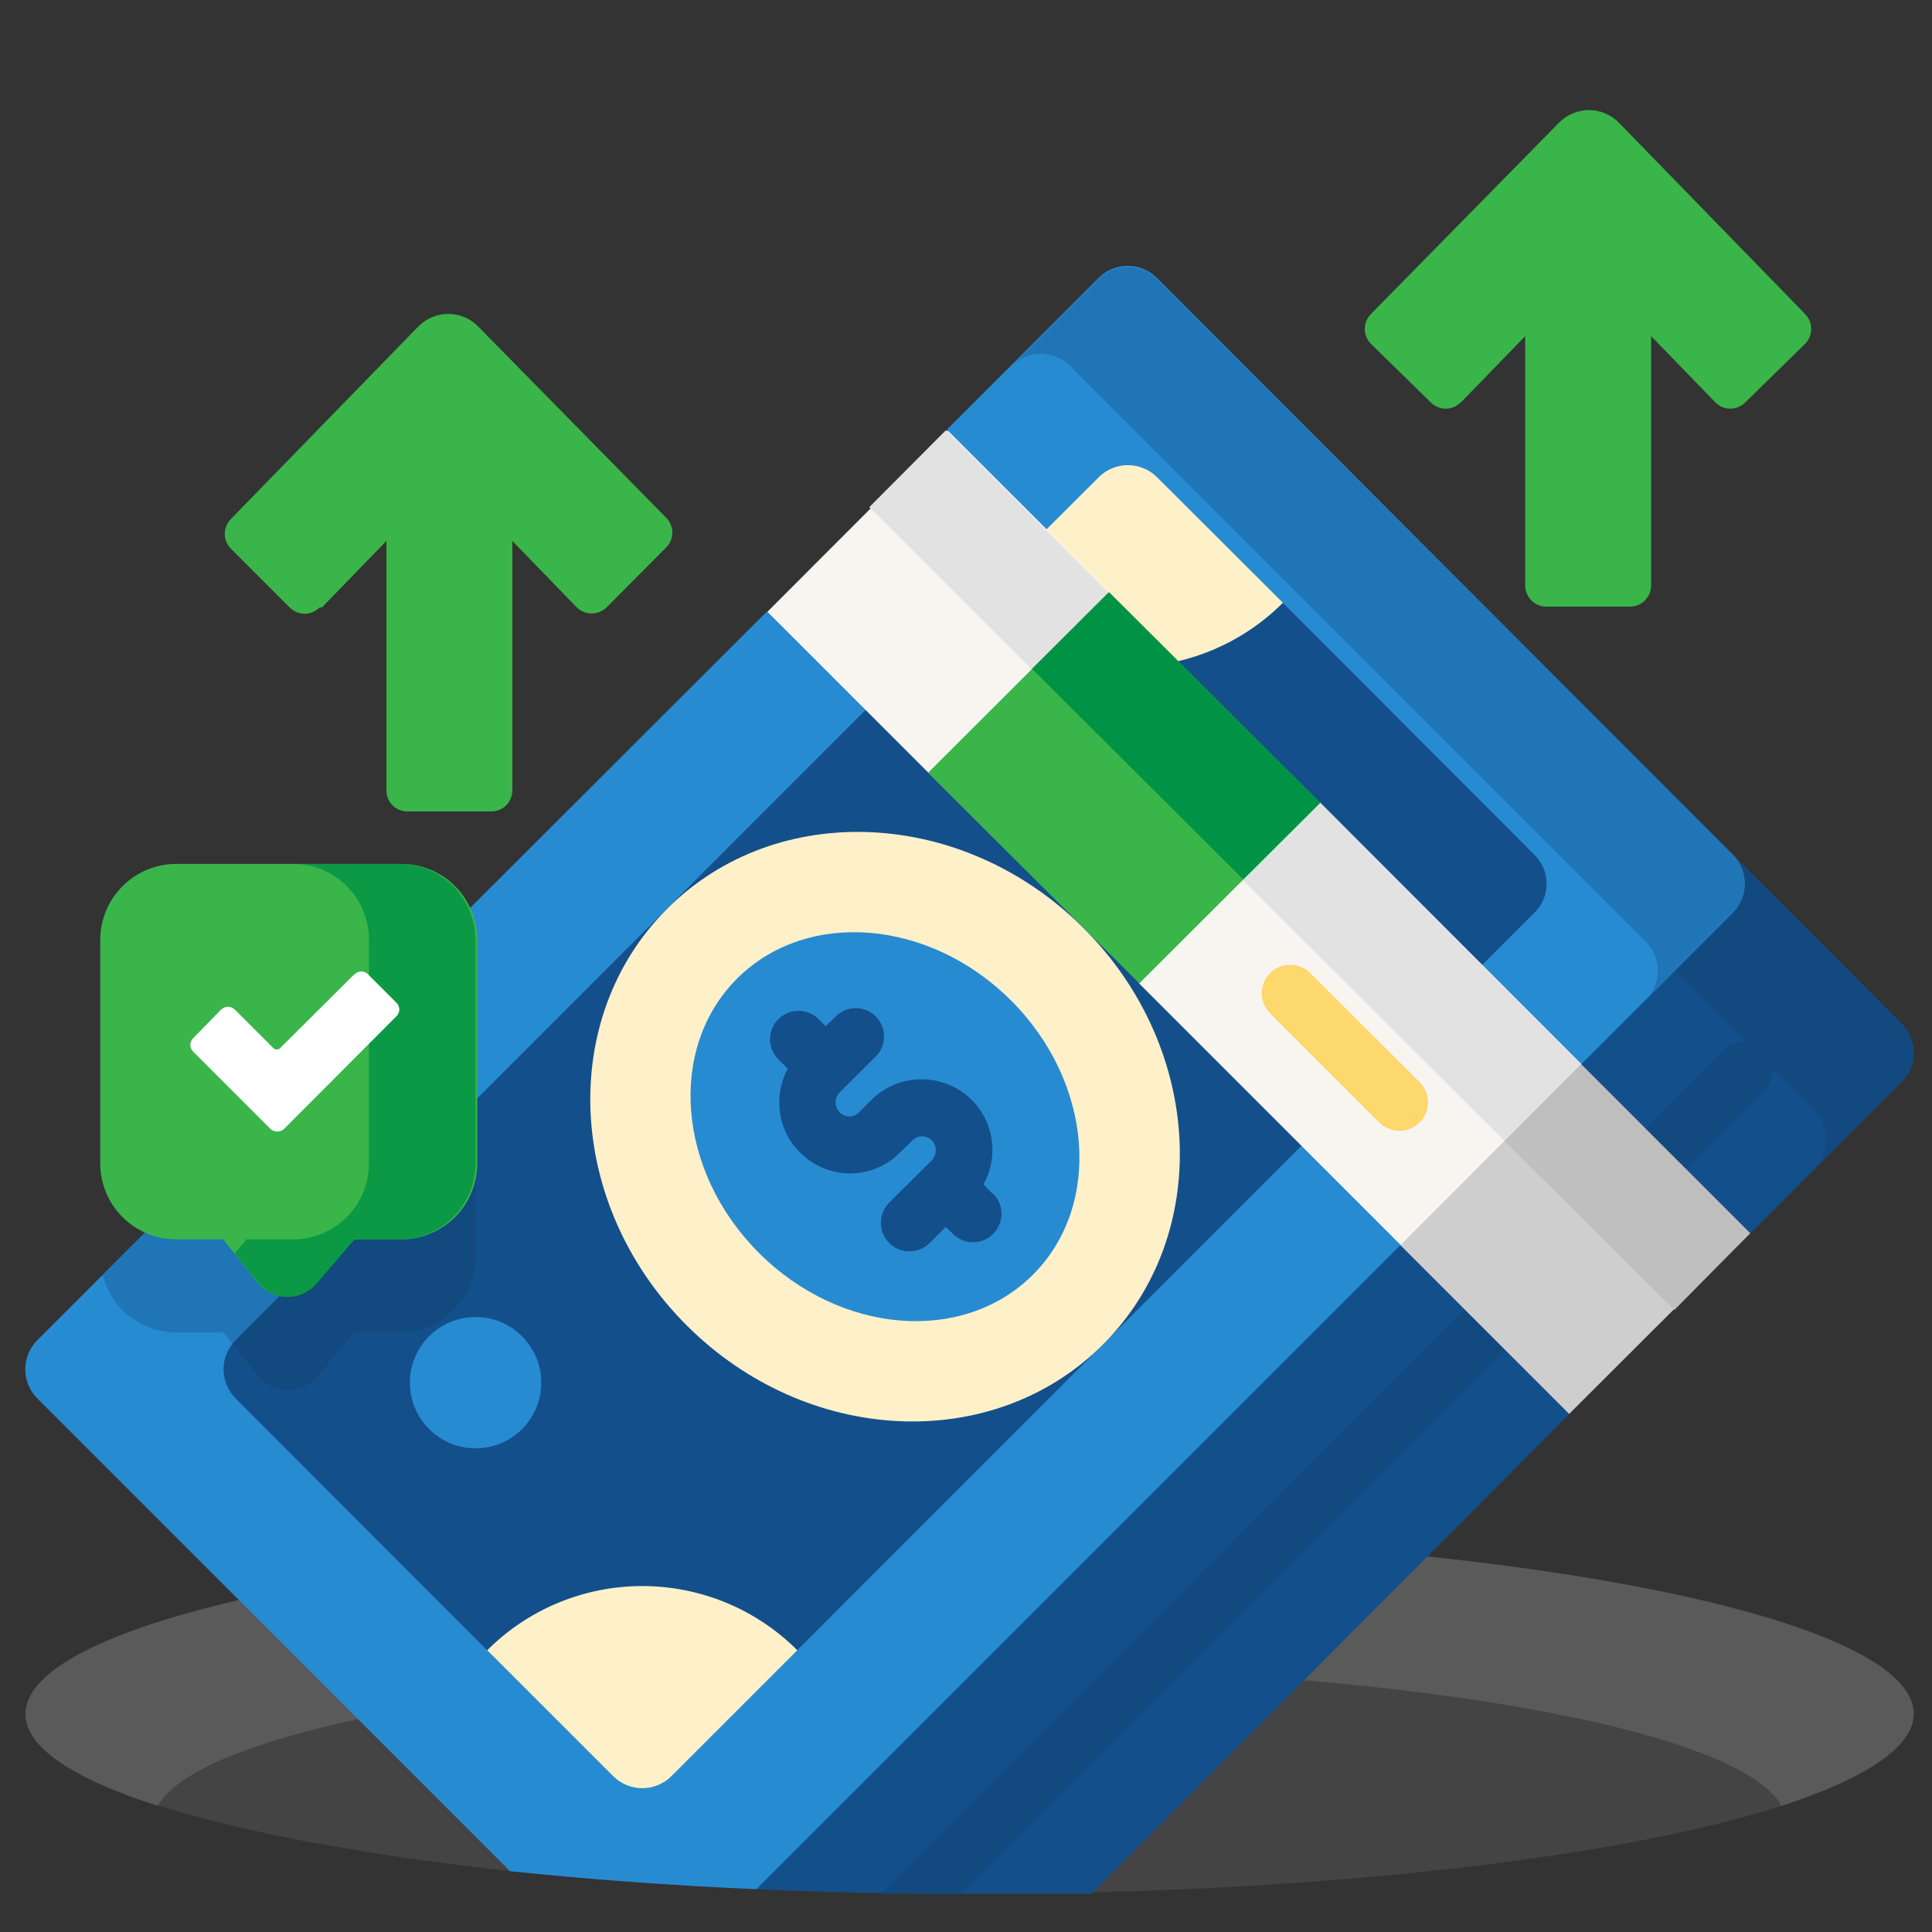
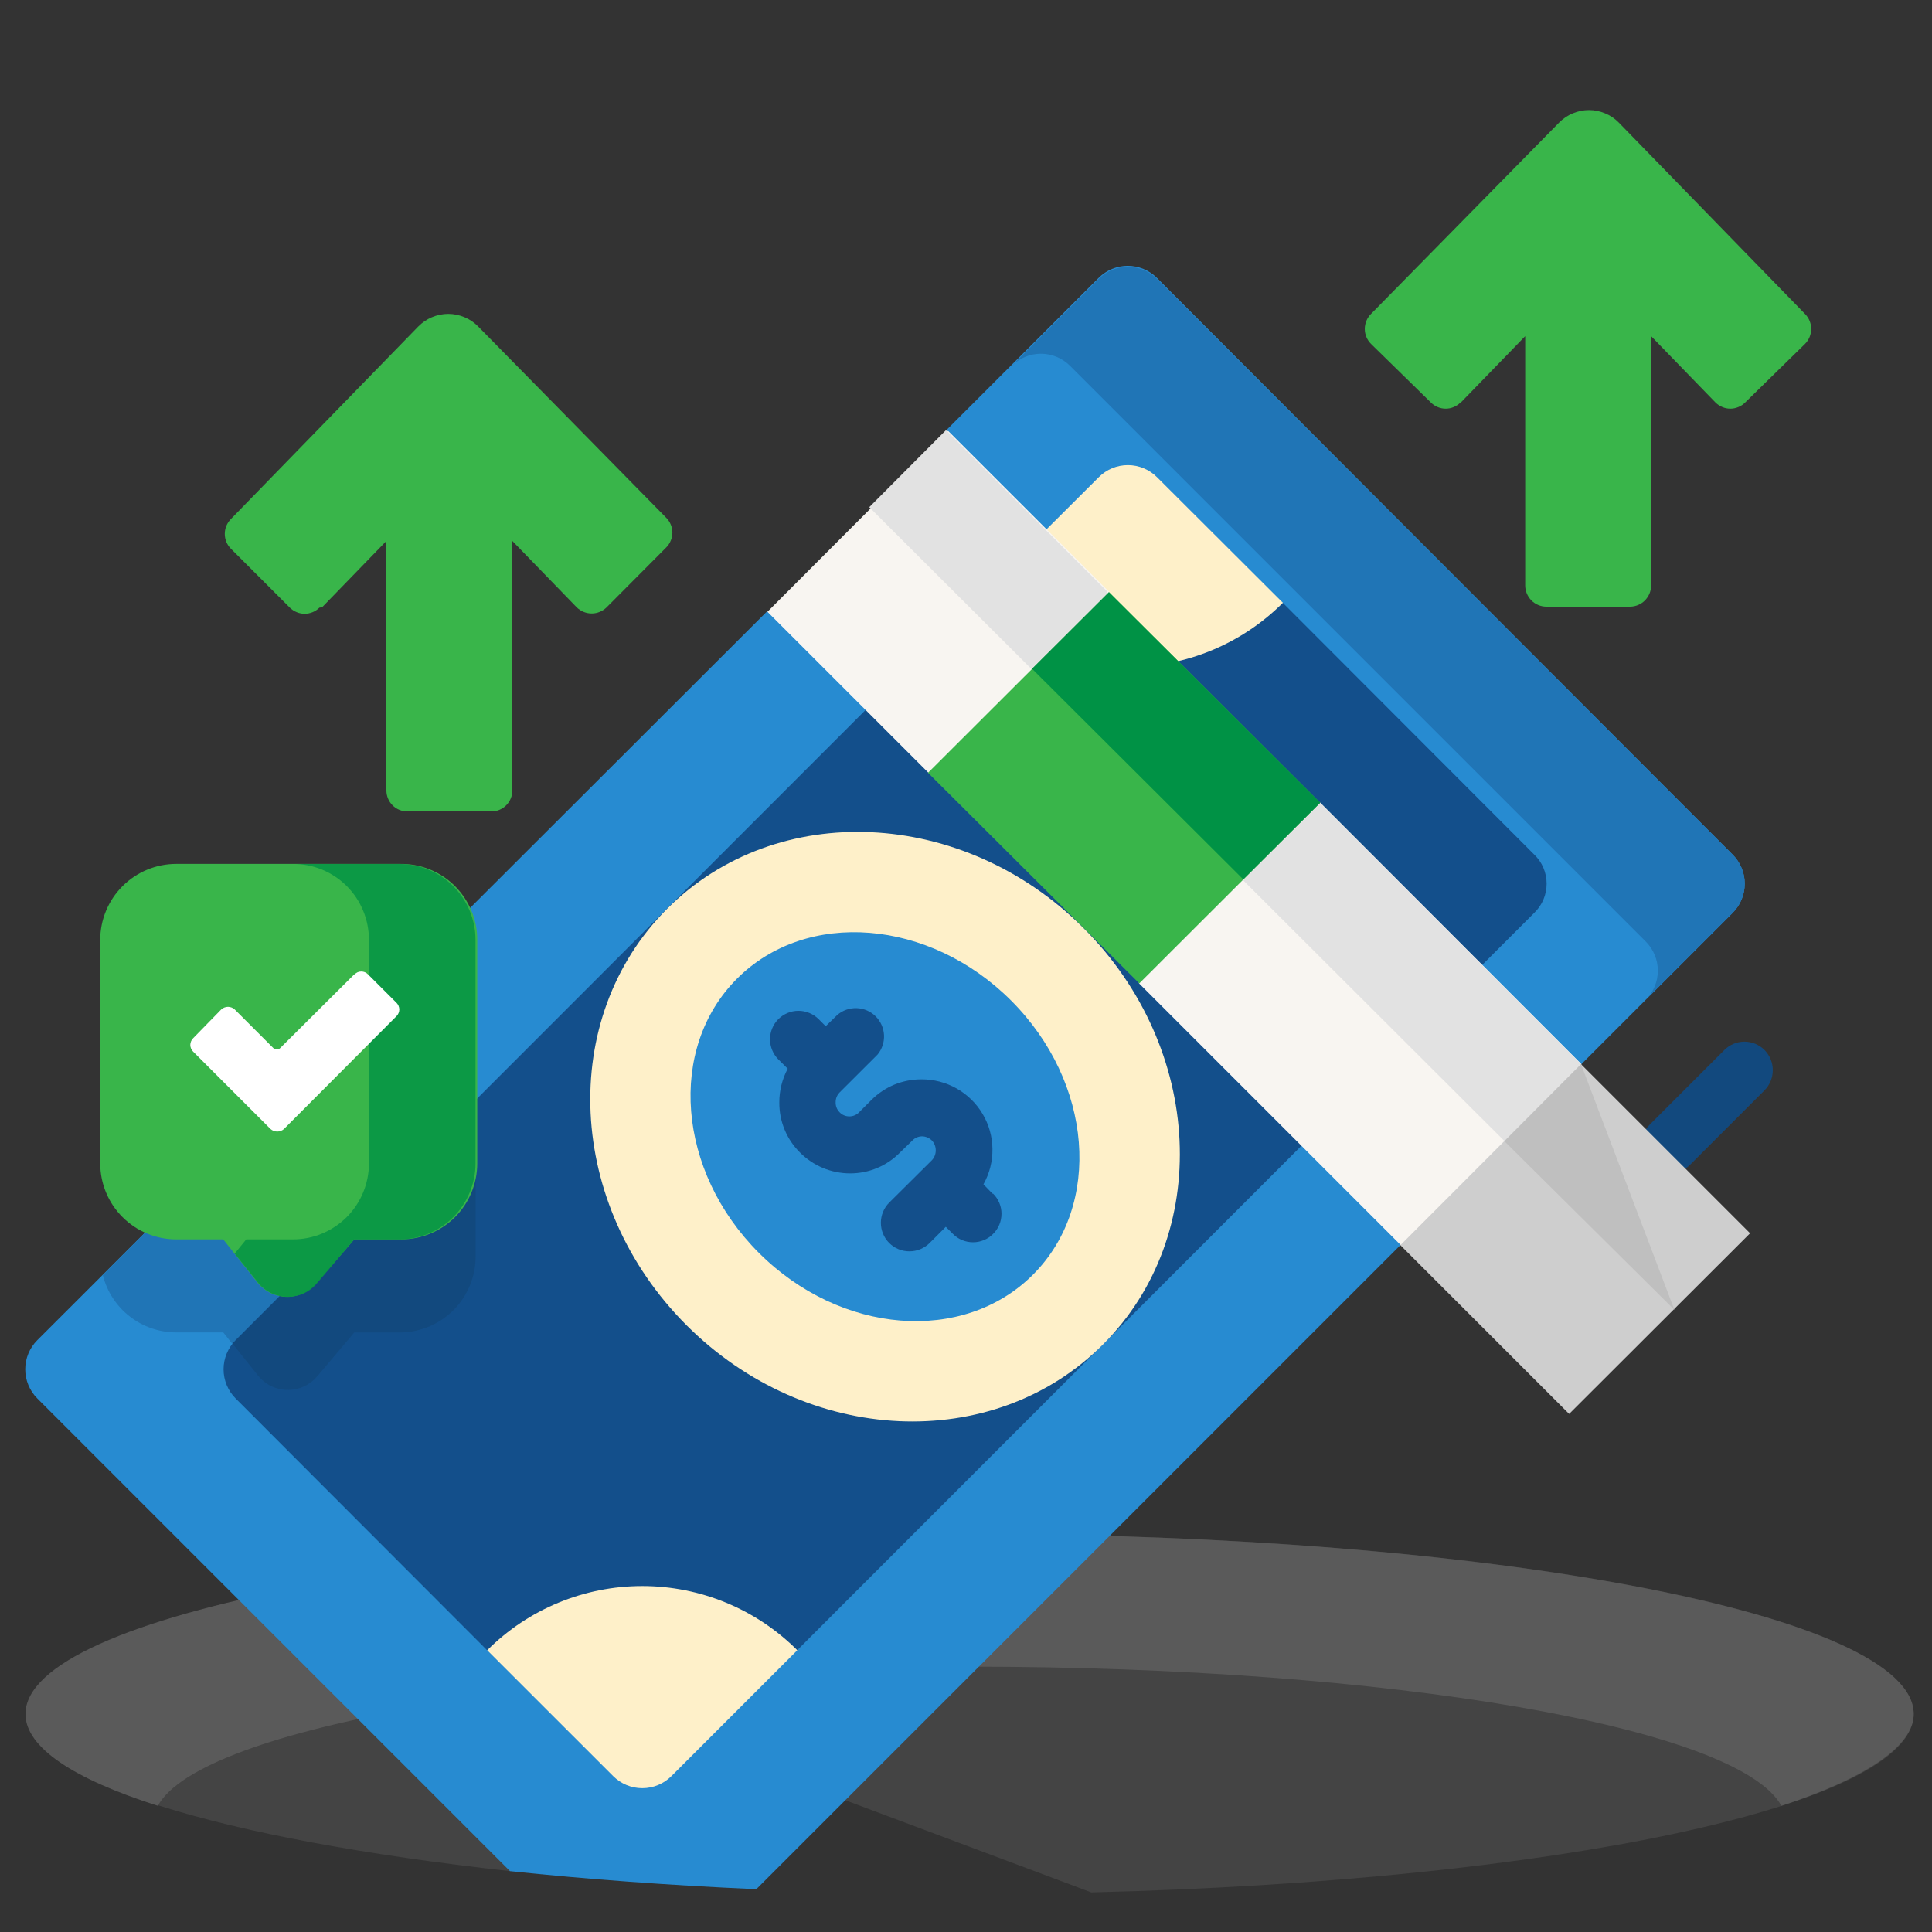
<svg xmlns="http://www.w3.org/2000/svg" width="32" height="32" viewBox="0 0 32 32" fill="none">
  <rect x="0" y="0" width="32" height="32" fill="#333333" stroke="none" />
  <path d="M31.697 28.39C31.697 29.904 25.761 31.157 18.076 31.344L13.463 29.616L8.449 30.992C3.649 30.459 0.449 29.509 0.449 28.39C0.449 26.741 7.452 25.408 16.087 25.408C24.721 25.408 31.697 26.741 31.697 28.39Z" fill="#444444" />
  <path d="M31.697 28.39C31.697 28.923 30.896 29.456 29.505 29.91C28.8 28.613 23.046 27.605 16.059 27.605C9.073 27.605 3.323 28.613 2.614 29.91C1.222 29.467 0.422 28.944 0.422 28.39C0.422 26.741 7.425 25.408 16.059 25.408C24.694 25.408 31.697 26.741 31.697 28.39Z" fill="#5A5A5A" />
-   <path d="M8.449 30.992C10.978 31.249 13.518 31.373 16.06 31.366C16.743 31.366 17.415 31.366 18.076 31.366L25.996 23.419L26.631 21.099L28.993 20.427L31.495 17.92C31.559 17.858 31.611 17.782 31.646 17.7C31.681 17.617 31.699 17.527 31.699 17.438C31.699 17.347 31.681 17.258 31.646 17.175C31.611 17.092 31.559 17.017 31.495 16.955L28.7 14.155L19.831 20.187L8.449 30.992Z" fill="#134F8B" />
-   <path d="M24.928 22.358L15.92 31.366C15.472 31.366 15.03 31.366 14.598 31.366L24.262 21.686C24.353 21.608 24.47 21.568 24.589 21.573C24.709 21.578 24.822 21.628 24.906 21.713C24.991 21.798 25.04 21.911 25.044 22.031C25.048 22.15 25.007 22.267 24.928 22.358Z" fill="#12497E" />
  <path d="M27.653 19.434C27.529 19.433 27.41 19.384 27.323 19.296C27.279 19.252 27.244 19.2 27.22 19.143C27.196 19.086 27.184 19.024 27.184 18.962C27.184 18.901 27.196 18.839 27.22 18.782C27.244 18.725 27.279 18.673 27.323 18.629L28.56 17.392C28.604 17.348 28.655 17.313 28.713 17.289C28.77 17.265 28.831 17.253 28.893 17.253C28.955 17.253 29.017 17.265 29.074 17.289C29.131 17.313 29.183 17.348 29.227 17.392C29.314 17.481 29.363 17.6 29.363 17.725C29.363 17.85 29.314 17.97 29.227 18.058L27.989 19.296C27.945 19.34 27.893 19.375 27.835 19.399C27.777 19.422 27.716 19.435 27.653 19.434Z" fill="#12497E" />
-   <path d="M21.961 7.419L31.497 16.955C31.625 17.083 31.697 17.256 31.697 17.437C31.697 17.618 31.625 17.792 31.497 17.92L30.052 19.36C30.18 19.232 30.252 19.058 30.252 18.877C30.252 18.696 30.18 18.523 30.052 18.395L20.516 8.859C20.388 8.731 20.215 8.659 20.033 8.659C19.852 8.659 19.679 8.731 19.551 8.859L20.996 7.419C21.124 7.291 21.298 7.219 21.479 7.219C21.66 7.219 21.833 7.291 21.961 7.419Z" fill="#12497E" />
  <path d="M28.698 15.12L12.527 31.291C11.082 31.227 9.711 31.125 8.447 30.992L0.618 23.163C0.49 23.035 0.418 22.861 0.418 22.68C0.418 22.499 0.49 22.325 0.618 22.197L12.698 10.133L14.996 9.6L15.69 7.109L18.197 4.603C18.325 4.475 18.498 4.403 18.679 4.403C18.86 4.403 19.034 4.475 19.162 4.603L28.698 14.155C28.826 14.283 28.898 14.456 28.898 14.637C28.898 14.818 28.826 14.992 28.698 15.12Z" fill="#278BD1" />
  <path d="M2.919 22.069H3.698L4.268 22.789C4.328 22.862 4.403 22.92 4.488 22.96C4.573 23 4.665 23.021 4.759 23.021C4.853 23.021 4.946 23 5.031 22.96C5.115 22.92 5.19 22.862 5.25 22.789L5.868 22.069H6.647C6.978 22.062 7.293 21.925 7.524 21.687C7.754 21.45 7.882 21.131 7.879 20.8V17.109C7.88 16.829 7.787 16.558 7.616 16.337C7.445 16.116 7.206 15.958 6.935 15.888L1.703 21.12C1.771 21.391 1.927 21.632 2.148 21.804C2.368 21.976 2.64 22.069 2.919 22.069Z" fill="#2075B6" />
  <path d="M19.163 4.619L28.699 14.155C28.827 14.283 28.899 14.457 28.899 14.637C28.899 14.819 28.827 14.992 28.699 15.12L27.259 16.56C27.387 16.432 27.459 16.259 27.459 16.078C27.459 15.896 27.387 15.723 27.259 15.595L17.723 6.059C17.595 5.931 17.422 5.859 17.241 5.859C17.059 5.859 16.886 5.931 16.758 6.059L18.198 4.619C18.326 4.491 18.5 4.419 18.68 4.419C18.861 4.419 19.035 4.491 19.163 4.619Z" fill="#2075B6" />
  <path d="M25.412 15.12L13.204 27.333H8.068L3.903 23.163C3.775 23.035 3.703 22.861 3.703 22.68C3.703 22.499 3.775 22.325 3.903 22.197L16.111 9.984H21.247L25.412 14.155C25.477 14.217 25.529 14.292 25.564 14.375C25.599 14.458 25.617 14.547 25.617 14.637C25.617 14.727 25.599 14.816 25.564 14.899C25.529 14.982 25.477 15.057 25.412 15.12Z" fill="#134F8B" />
  <path d="M3.905 22.198L3.852 22.256L4.278 22.79C4.338 22.862 4.413 22.921 4.497 22.961C4.582 23.001 4.675 23.022 4.769 23.022C4.863 23.022 4.955 23.001 5.04 22.961C5.125 22.921 5.2 22.862 5.26 22.79L5.868 22.07H6.646C6.977 22.062 7.292 21.925 7.523 21.688C7.753 21.45 7.881 21.131 7.878 20.8V18.224L3.905 22.198Z" fill="#12497E" />
  <path d="M18.268 22.27C20.085 20.454 19.941 17.366 17.948 15.373C15.955 13.38 12.866 13.236 11.05 15.052C9.234 16.869 9.378 19.957 11.371 21.95C13.364 23.943 16.452 24.087 18.268 22.27Z" fill="#FEF0C9" />
  <path d="M8.07 27.333C8.751 26.652 9.675 26.27 10.638 26.27C11.601 26.27 12.525 26.652 13.206 27.333L11.121 29.418C10.993 29.546 10.819 29.618 10.638 29.618C10.457 29.618 10.284 29.546 10.156 29.418L8.07 27.333Z" fill="#FEF0C9" />
  <path d="M21.249 9.984C20.568 10.665 19.644 11.048 18.681 11.048C17.718 11.048 16.794 10.665 16.113 9.984L18.199 7.904C18.327 7.776 18.5 7.704 18.681 7.704C18.862 7.704 19.036 7.776 19.164 7.904L21.249 9.984Z" fill="#FEF0C9" />
  <path d="M17.109 21.113C18.263 19.959 18.101 17.926 16.747 16.572C15.393 15.218 13.36 15.056 12.207 16.21C11.053 17.364 11.215 19.397 12.569 20.751C13.922 22.104 15.955 22.267 17.109 21.113Z" fill="#278BD1" />
  <path d="M16.439 19.771L16.289 19.616C16.389 19.438 16.441 19.236 16.438 19.031C16.436 18.827 16.38 18.626 16.275 18.45C16.171 18.274 16.022 18.129 15.844 18.028C15.666 17.928 15.465 17.876 15.26 17.877C15.107 17.877 14.954 17.907 14.812 17.965C14.671 18.024 14.542 18.11 14.433 18.219L14.231 18.421C14.21 18.444 14.184 18.461 14.156 18.473C14.129 18.485 14.098 18.491 14.068 18.491C14.037 18.491 14.007 18.485 13.979 18.473C13.951 18.461 13.926 18.444 13.905 18.421C13.884 18.4 13.867 18.374 13.856 18.345C13.845 18.317 13.84 18.287 13.841 18.256C13.841 18.227 13.846 18.197 13.857 18.17C13.868 18.142 13.885 18.117 13.905 18.096L14.001 18L14.535 17.467C14.61 17.376 14.648 17.261 14.642 17.143C14.636 17.026 14.586 16.915 14.503 16.833C14.419 16.75 14.307 16.702 14.19 16.698C14.072 16.694 13.957 16.734 13.868 16.811L13.676 16.997L13.559 16.88C13.515 16.836 13.463 16.802 13.406 16.778C13.348 16.754 13.287 16.742 13.225 16.742C13.163 16.742 13.102 16.754 13.045 16.778C12.988 16.802 12.936 16.836 12.892 16.88C12.848 16.924 12.813 16.976 12.79 17.033C12.766 17.09 12.754 17.151 12.754 17.213C12.754 17.275 12.766 17.337 12.79 17.394C12.813 17.451 12.848 17.503 12.892 17.547L13.047 17.701C12.955 17.874 12.907 18.066 12.908 18.261C12.907 18.415 12.936 18.567 12.995 18.709C13.053 18.851 13.14 18.98 13.249 19.088C13.358 19.198 13.488 19.285 13.63 19.345C13.773 19.404 13.927 19.435 14.081 19.435C14.235 19.435 14.388 19.405 14.53 19.345C14.672 19.286 14.8 19.198 14.908 19.088L15.111 18.891C15.131 18.869 15.156 18.852 15.184 18.84C15.211 18.828 15.241 18.822 15.271 18.821C15.333 18.822 15.392 18.847 15.436 18.891C15.477 18.935 15.499 18.993 15.499 19.053C15.499 19.114 15.477 19.172 15.436 19.216L14.727 19.92C14.639 20.009 14.59 20.129 14.59 20.253C14.59 20.378 14.639 20.498 14.727 20.587C14.771 20.631 14.823 20.666 14.881 20.69C14.938 20.714 15 20.726 15.063 20.726C15.125 20.726 15.187 20.714 15.245 20.69C15.302 20.666 15.355 20.631 15.399 20.587L15.665 20.32L15.783 20.437C15.826 20.482 15.878 20.516 15.935 20.54C15.993 20.564 16.054 20.576 16.116 20.576C16.178 20.576 16.239 20.564 16.297 20.54C16.354 20.516 16.406 20.482 16.449 20.437C16.493 20.394 16.528 20.342 16.552 20.285C16.576 20.227 16.588 20.166 16.588 20.104C16.588 20.042 16.576 19.981 16.552 19.924C16.528 19.866 16.493 19.814 16.449 19.771H16.439Z" fill="#134F8B" />
  <path d="M21.44 15.504C22.04 15.504 22.528 15.017 22.528 14.416C22.528 13.815 22.04 13.328 21.44 13.328C20.839 13.328 20.352 13.815 20.352 14.416C20.352 15.017 20.839 15.504 21.44 15.504Z" fill="#278BD1" />
-   <path d="M7.877 23.989C8.478 23.989 8.965 23.502 8.965 22.901C8.965 22.301 8.478 21.814 7.877 21.814C7.276 21.814 6.789 22.301 6.789 22.901C6.789 23.502 7.276 23.989 7.877 23.989Z" fill="#278BD1" />
  <path d="M26.194 17.626L25.068 19.978L23.202 20.624L18.866 16.288L18.482 14.309L15.378 12.8L12.711 10.133L15.703 7.136L18.37 9.802L19.351 12.181L21.868 13.296L26.194 17.626Z" fill="#F8F5F1" />
  <path d="M26.19 17.627L25.369 19.349L14.398 8.4L15.668 7.125L18.334 9.792L19.316 12.176L21.865 13.296L26.19 17.627Z" fill="#E2E2E2" />
  <path d="M15.371 12.8L18.368 9.808L21.867 13.296L18.87 16.288L15.371 12.8Z" fill="#39B54A" />
  <path d="M17.094 11.077L18.368 9.808L21.867 13.296L20.592 14.565L17.094 11.077Z" fill="#009245" />
  <path d="M23.195 20.624L26.187 17.627L28.987 20.427L25.99 23.419L23.195 20.624Z" fill="#CECECE" />
-   <path d="M24.918 18.902L26.187 17.627L28.987 20.427L27.734 21.696L24.918 18.902Z" fill="#BFBFBF" />
-   <path d="M23.179 18.731C23.053 18.73 22.933 18.68 22.843 18.592L21.035 16.784C20.948 16.695 20.898 16.576 20.898 16.451C20.898 16.326 20.948 16.206 21.035 16.117C21.079 16.073 21.131 16.038 21.188 16.015C21.245 15.991 21.306 15.979 21.369 15.979C21.43 15.979 21.492 15.991 21.549 16.015C21.606 16.038 21.658 16.073 21.702 16.117L23.515 17.925C23.603 18.014 23.652 18.134 23.652 18.259C23.652 18.384 23.603 18.503 23.515 18.592C23.425 18.68 23.305 18.73 23.179 18.731Z" fill="#FCD86D" />
+   <path d="M24.918 18.902L26.187 17.627L27.734 21.696L24.918 18.902Z" fill="#BFBFBF" />
  <path d="M24.196 6.667L25.262 5.568V9.696C25.262 9.789 25.299 9.877 25.363 9.943C25.428 10.009 25.517 10.047 25.609 10.048H27.001C27.093 10.047 27.182 10.009 27.247 9.943C27.311 9.877 27.348 9.789 27.348 9.696V5.568L28.414 6.667C28.447 6.699 28.485 6.725 28.527 6.742C28.569 6.76 28.614 6.769 28.66 6.769C28.705 6.769 28.75 6.76 28.793 6.742C28.835 6.725 28.873 6.699 28.905 6.667L29.897 5.696C29.962 5.63 29.999 5.541 29.999 5.448C29.999 5.355 29.962 5.266 29.897 5.2L26.814 2.032C26.75 1.966 26.673 1.913 26.587 1.878C26.502 1.842 26.411 1.823 26.318 1.823C26.226 1.823 26.134 1.842 26.049 1.878C25.964 1.913 25.887 1.966 25.822 2.032L22.708 5.2C22.642 5.266 22.605 5.355 22.605 5.448C22.605 5.541 22.642 5.63 22.708 5.696L23.7 6.667C23.732 6.699 23.77 6.725 23.812 6.742C23.854 6.76 23.899 6.769 23.945 6.769C23.991 6.769 24.036 6.76 24.078 6.742C24.12 6.725 24.158 6.699 24.19 6.667H24.196Z" fill="#39B54A" />
  <path d="M5.334 10.059L6.4 8.96V13.093C6.4 13.185 6.437 13.274 6.502 13.339C6.567 13.404 6.655 13.44 6.747 13.44H8.139C8.231 13.44 8.319 13.404 8.384 13.339C8.449 13.274 8.486 13.185 8.486 13.093V8.96L9.552 10.059C9.618 10.124 9.707 10.161 9.8 10.161C9.893 10.161 9.982 10.124 10.048 10.059L11.035 9.067C11.067 9.035 11.093 8.996 11.11 8.954C11.128 8.912 11.137 8.867 11.137 8.821C11.137 8.776 11.128 8.731 11.11 8.689C11.093 8.647 11.067 8.608 11.035 8.576L7.92 5.408C7.856 5.342 7.779 5.289 7.693 5.254C7.608 5.218 7.517 5.199 7.424 5.199C7.332 5.199 7.24 5.218 7.155 5.254C7.07 5.289 6.993 5.342 6.928 5.408L3.824 8.597C3.792 8.63 3.767 8.668 3.749 8.71C3.732 8.752 3.723 8.797 3.723 8.843C3.723 8.888 3.732 8.933 3.749 8.976C3.767 9.018 3.792 9.056 3.824 9.088L4.8 10.064C4.833 10.096 4.871 10.122 4.913 10.139C4.955 10.157 5 10.166 5.046 10.166C5.091 10.166 5.136 10.157 5.179 10.139C5.221 10.122 5.259 10.096 5.291 10.064L5.334 10.059Z" fill="#39B54A" />
  <path d="M6.62 14.309H2.919C2.585 14.309 2.265 14.442 2.029 14.678C1.793 14.914 1.66 15.234 1.66 15.568V19.269C1.66 19.603 1.793 19.923 2.029 20.159C2.265 20.395 2.585 20.528 2.919 20.528H3.697L4.268 21.248C4.328 21.321 4.403 21.379 4.487 21.419C4.572 21.459 4.665 21.48 4.759 21.48C4.853 21.48 4.945 21.459 5.03 21.419C5.115 21.379 5.19 21.321 5.249 21.248L5.868 20.528H6.647C6.981 20.528 7.301 20.395 7.537 20.159C7.773 19.923 7.905 19.603 7.905 19.269V15.568C7.906 15.4 7.872 15.235 7.807 15.08C7.742 14.926 7.647 14.786 7.527 14.668C7.408 14.551 7.266 14.459 7.11 14.397C6.954 14.336 6.788 14.306 6.62 14.309Z" fill="#39B54A" />
  <path opacity="0.79" d="M7.876 15.568V19.27C7.876 19.603 7.743 19.924 7.507 20.16C7.271 20.396 6.951 20.528 6.617 20.528H5.865L5.257 21.248C5.198 21.321 5.123 21.379 5.038 21.419C4.953 21.459 4.861 21.48 4.767 21.48C4.673 21.48 4.58 21.459 4.495 21.419C4.41 21.379 4.336 21.321 4.276 21.248L3.887 20.763L4.079 20.528H4.852C5.017 20.528 5.181 20.496 5.334 20.432C5.486 20.369 5.625 20.276 5.742 20.16C5.859 20.043 5.952 19.904 6.015 19.751C6.078 19.599 6.111 19.435 6.111 19.27V15.568C6.111 15.403 6.079 15.239 6.016 15.086C5.953 14.933 5.861 14.794 5.744 14.677C5.627 14.56 5.488 14.467 5.335 14.404C5.182 14.341 5.018 14.309 4.852 14.31H6.617C6.951 14.31 7.271 14.442 7.507 14.678C7.743 14.914 7.876 15.234 7.876 15.568Z" fill="#009245" />
  <path d="M5.867 16.139L4.64 17.36C4.625 17.375 4.605 17.383 4.584 17.383C4.563 17.383 4.543 17.375 4.528 17.36L3.888 16.72C3.858 16.692 3.818 16.676 3.776 16.676C3.735 16.676 3.695 16.692 3.664 16.72L3.2 17.195C3.185 17.209 3.173 17.227 3.165 17.246C3.157 17.265 3.152 17.286 3.152 17.307C3.152 17.328 3.157 17.349 3.165 17.368C3.173 17.387 3.185 17.404 3.2 17.419L4.48 18.699C4.511 18.727 4.551 18.742 4.592 18.742C4.634 18.742 4.674 18.727 4.704 18.699L6.566 16.832C6.581 16.818 6.593 16.8 6.601 16.781C6.609 16.762 6.614 16.741 6.614 16.72C6.614 16.699 6.609 16.678 6.601 16.659C6.593 16.64 6.581 16.623 6.566 16.608L6.096 16.139C6.082 16.124 6.065 16.112 6.045 16.103C6.026 16.095 6.005 16.091 5.984 16.091C5.963 16.091 5.943 16.095 5.923 16.103C5.904 16.112 5.887 16.124 5.872 16.139H5.867Z" fill="white" />
</svg>